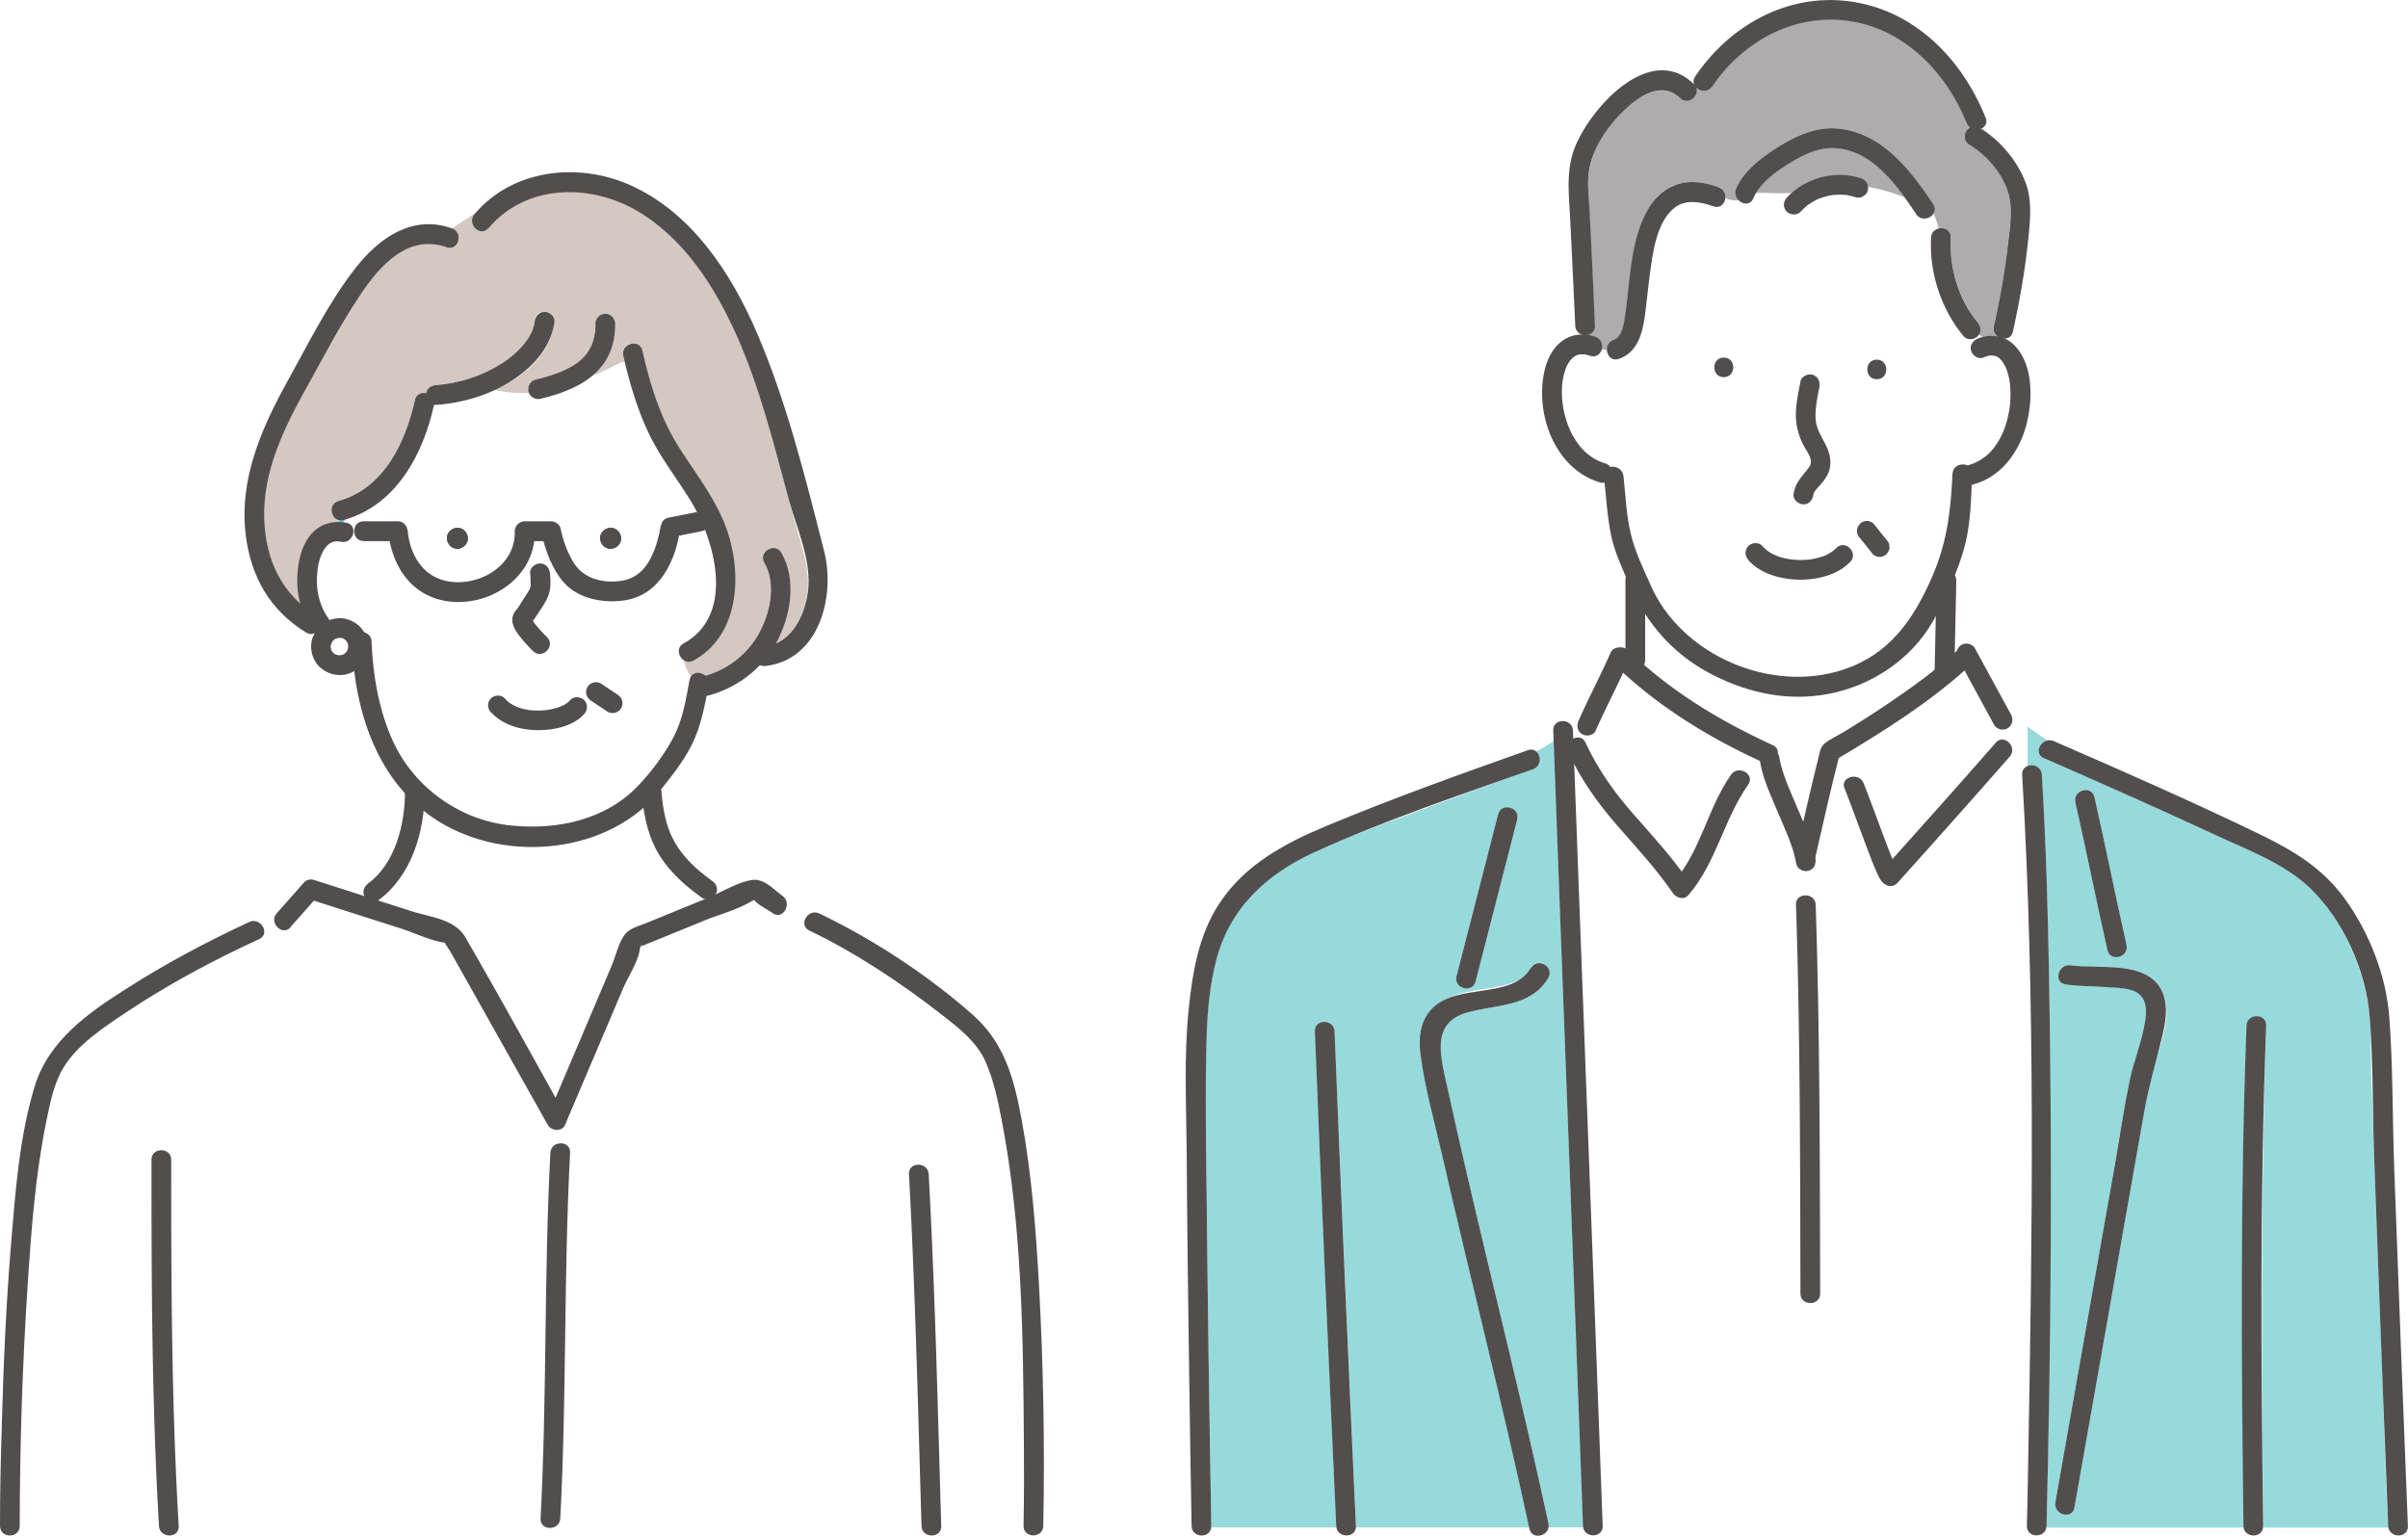
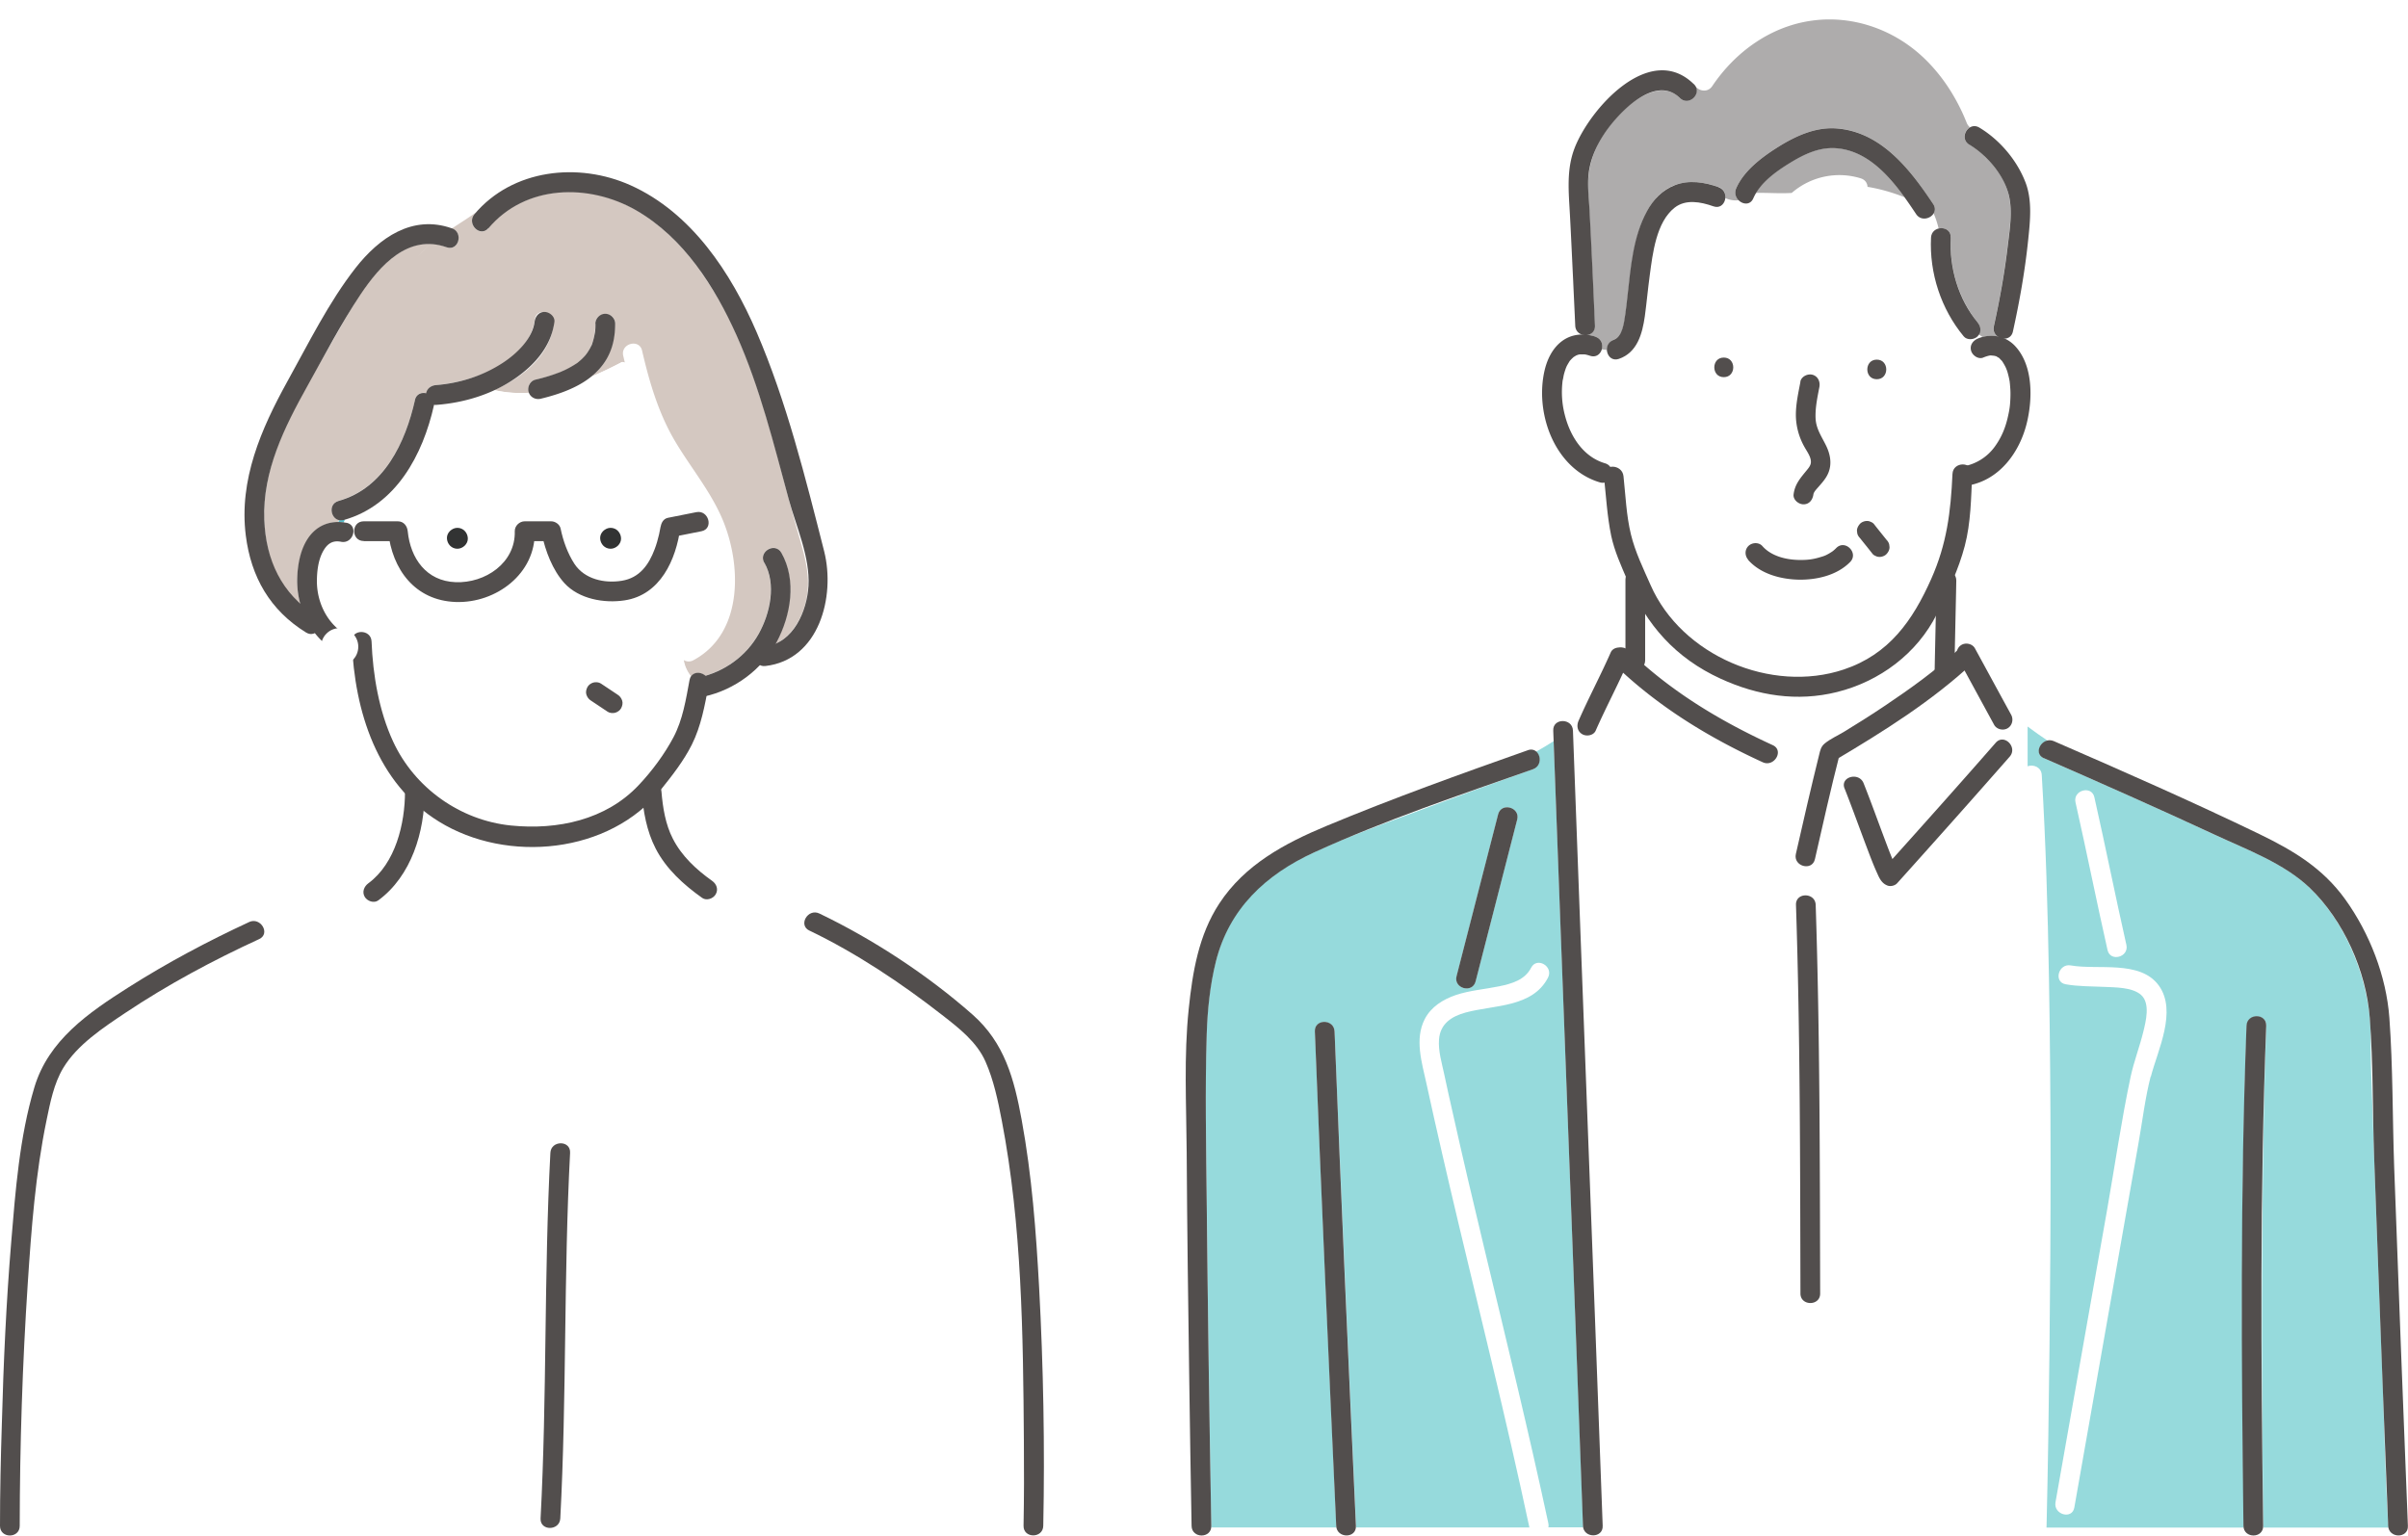
<svg xmlns="http://www.w3.org/2000/svg" id="_レイヤー_2" viewBox="0 0 221.12 141.04">
  <defs>
    <pattern id="_新規パターンスウォッチ_8" x="0" y="0" width="12.5" height="12.5" patternTransform="matrix(-.184 -.249 .244 -.192 -10578.02 -5513.38)" patternUnits="userSpaceOnUse">
      <path style="fill:none;stroke-width:0" d="M0 0h12.5v12.5H0z" />
      <path class="cls-9" d="M0 0h12.5v12.5H0z" />
      <circle cx="6.25" cy="6.25" r="2.43" style="fill:#ffbba9;stroke-width:0" />
    </pattern>
    <style>.cls-1{fill:#524e4d}.cls-1,.cls-10,.cls-11,.cls-8,.cls-9{stroke-width:0}.cls-8{fill:#aeacac}.cls-9{fill:#fff}.cls-10{fill:#96dadc}.cls-11{fill:#323333}</style>
  </defs>
  <g id="_解決事例">
    <path class="cls-9" d="M60.25 77.48c-.49-1.11-.79-2.27-.99-3.45-4.98 4.51-13.29 4.91-18.95 1.42-.62-.38-1.19-.8-1.72-1.25-.09 3.32-1.09 6.41-3.86 8.48-.01 0-.02.02-.04.02.47.15.95.3 1.42.46 1.35.43 2.7.86 4.04 1.3.6.19 1.63.33 2.07.84.32.37.53.9.76 1.32.59 1.05 1.18 2.11 1.77 3.16 2.07 3.69 4.14 7.38 6.22 11.07.63-1.49 1.27-2.99 1.9-4.48 1.18-2.77 2.35-5.53 3.53-8.3.3-.71.56-1.48.92-2.17.27-.51.87-.66 1.38-.87 2-.82 4-1.63 6-2.45a.945.945 0 0 1-.24-.13c-1.81-1.31-3.32-2.92-4.23-4.98Z" />
    <path d="M31.17 47.77c-.04.06-.08.13-.12.19.17 0 .34 0 .52.03.04-.09.07-.19.11-.28-.04.01-.07.02-.1.03-.15.04-.28.05-.41.03Z" style="fill:#57bfcc;stroke-width:0" />
    <path d="M64.31 24.88c-2.29-3.21-5.5-6.1-9.44-6.99-3.61-.82-7.65.13-10.03 3.07-.73.9-1.99-.38-1.27-1.27a2 2 0 0 1 .19-.22c-.73.53-1.5 1.01-2.26 1.51 1.05.41.59 2.13-.49 1.72-.5-.19-.98-.28-1.45-.31-.43.37-.83.76-1.19 1.19.36-.44.76-.83 1.19-1.19-2.14-.11-3.91 1.36-5.32 3.08-1.45 1.77-2.53 3.82-3.66 5.79-1.74 3.05-3.64 6.1-4.95 9.37-1.31 3.28-1.81 6.75-.92 10.2a9.067 9.067 0 0 0 2.88 4.66c-.22-.77-.32-1.58-.29-2.4.07-2.42 1.17-5.13 3.74-5.14.04-.06.08-.13.12-.19-.81-.14-1.03-1.48-.07-1.76 4.18-1.2 6.13-5.35 7.02-9.28.13-.57.63-.73 1.07-.6.08-.37.36-.71.84-.75 3.4-.27 8.54-2.11 9.1-6.06.16-1.14 1.89-.65 1.73.48-.41 2.88-2.77 4.85-5.48 6.03 1.07.25 2.16.32 3.24.25-.19-.46-.05-1.04.56-1.19 1.48-.36 3.1-.81 4.24-1.88.93-.87 1.25-2.02 1.27-3.27.02-1.16 1.82-1.16 1.8 0-.03 1.64-.49 3.22-1.67 4.41-.15.15-.31.29-.47.43.91-.39 1.81-.82 2.69-1.28.1-.07.22-.05.35.02l-.15-.63c-.26-1.13 1.47-1.6 1.73-.48.67 2.9 1.52 5.79 3.05 8.36 1.34 2.25 3.02 4.29 4.13 6.68 1.97 4.21 2.28 10.86-2.47 13.4-.34.18-.67.13-.92-.04.08.56.33 1.1.69 1.54.29-.44.93-.41 1.31-.07 2.1-.63 3.92-2.01 4.97-3.97 1.01-1.88 1.55-4.47.46-6.43-.56-1.01.99-1.92 1.55-.91 1.38 2.48.88 5.58-.35 8.02-.06.12-.12.23-.19.35 1.32-.55 2.21-1.97 2.64-3.28.73-2.23.24-4.18-.39-6.36-2.42-8.34-4-17.41-9.15-24.62Z" style="fill:#d4c8c1;stroke-width:0" />
    <path class="cls-9" d="M64.43 48.79c-.69.14-1.38.28-2.07.41-.51 2.68-1.93 5.41-4.83 5.91-1.9.33-4.29-.05-5.66-1.53-.96-1.04-1.58-2.49-1.95-3.89h-.86c-.4 3.43-3.91 5.75-7.29 5.59-1.46-.07-2.87-.57-3.96-1.55-1.19-1.05-1.78-2.52-2.04-4.04h-2.35c-1.16 0-1.16-1.8 0-1.8h3.13c.52 0 .85.41.9.9.23 2.47 1.69 4.57 4.32 4.69 2.72.13 5.66-1.73 5.53-4.69-.02-.49.43-.9.9-.9h2.43c.38 0 .79.28.87.66.26 1.23.72 2.57 1.49 3.57.94 1.22 2.86 1.49 4.29 1.21 1.43-.28 2.25-1.33 2.78-2.63.22-.54.38-1.11.51-1.67l.12-.58c0-.05.02-.15.03-.2 0-.04 0-.03 0 0s-.01.09-.03.2c.05-.38.24-.78.66-.87.87-.17 1.74-.35 2.61-.52.03 0 .05 0 .08-.01-.1-.18-.2-.36-.3-.53-1.24-2.14-2.84-4.07-3.95-6.28-1.1-2.19-1.83-4.54-2.4-6.92-.13-.07-.25-.09-.35-.02-.88.46-1.78.9-2.69 1.28-1.32 1.09-3.05 1.64-4.69 2.04-.51.12-.88-.16-1.04-.54-1.08.07-2.17 0-3.24-.25-1.78.77-3.71 1.21-5.35 1.34h-.17v.04c-1.03 4.54-3.44 9.09-8.17 10.51-.04.09-.07.19-.11.28.08 0 .15.02.23.03 1.14.2.65 1.93-.48 1.73-1.93-.35-2.25 2.4-2.23 3.75.02 1.26.44 2.49 1.18 3.46.29-.11.6-.18.92-.18.98 0 1.77.53 2.22 1.3.37.08.69.36.71.84.1 2.61.57 5.29 1.42 7.76 1.14 3.31 3.46 6.1 6.58 7.72 3.24 1.69 7.29 1.94 10.81 1.05 2.53-.64 4.44-1.98 6.08-3.79.02-.4.28-.63.6-.7.23-.28.45-.56.67-.86.73-.99 1.48-2 1.95-3.15.59-1.43.84-3 1.12-4.5.02-.13.07-.23.12-.32-.36-.44-.61-.98-.69-1.54-.49-.34-.66-1.14.02-1.51 2.26-1.21 2.97-3.81 2.94-6.21-.01-1.5-.37-2.91-.93-4.26-.1.07-.22.13-.36.16Zm-8.36-.31c.54 0 .93.44.96.96.02.52-.46.96-.96.96-.54 0-.93-.44-.96-.96-.02-.52.46-.96.96-.96Zm-14.07 0c.54 0 .93.44.96.96.02.52-.46.96-.96.96-.54 0-.93-.44-.96-.96-.02-.52.46-.96.96-.96Zm5.09 8.11c.18-.71.9-1.43 1.29-2.05.41-.65.39-1.15.32-1.92-.12-1.15 1.68-1.14 1.8 0 .07.68.11 1.37-.14 2.02-.22.58-.61 1.09-.94 1.61-.12.19-.23.41-.39.59-.06.07-.1.12-.12.15.11.19.26.36.39.52.29.35.6.67.92.99.82.82-.45 2.09-1.27 1.27-.75-.75-2.16-1.99-1.85-3.18Zm6.55 8.99c-2.03 2.17-6.57 1.95-8.53-.16-.79-.85.48-2.12 1.27-1.27 1.31 1.42 4.61 1.64 5.99.16.79-.85 2.06.43 1.27 1.27Zm3.39-.53c-.23.4-.82.59-1.23.32l-1.53-1.02c-.4-.27-.58-.79-.32-1.23.23-.4.82-.59 1.23-.32l1.53 1.02c.4.27.58.79.32 1.23Z" />
-     <path d="M94.03 132.28c-.04-4.96-.17-9.91-.46-14.86-.29-4.97-.67-9.97-1.64-14.86-.34-1.71-.74-3.48-1.43-5.08-.77-1.77-2.38-3.01-3.87-4.18-2.18-1.72-4.51-3.26-6.87-4.73-1.76-1.1-3.55-2.22-5.43-3.11-.45-.21-.54-.62-.41-.97-.61-.32-1.21-.66-1.8-1.01-.2.45-.7.74-1.2.37l-1.65-1.2c-3.48 1.42-6.96 2.84-10.43 4.27-.26.61-.52 1.22-.78 1.84-2.07 4.86-4.13 9.72-6.2 14.58-.27.64-1.25.54-1.55 0-.39-.7-.79-1.4-1.18-2.1-2.74-4.88-5.48-9.76-8.22-14.63-4.03-1.29-8.07-2.59-12.1-3.88-.72.81-1.44 1.62-2.15 2.43-.7.79-1.8-.19-1.43-1.02l-1.47.6c.56.32.78 1.18.05 1.52-4.27 1.97-8.48 4.23-12.38 6.85-1.96 1.31-4.21 2.81-5.51 4.84-.81 1.26-1.18 2.86-1.52 4.4-1.08 4.91-1.46 9.98-1.8 14.98-.52 7.6-.77 15.23-.78 22.85v.13h12.83s-.01-.09-.02-.13c-.06-1.02-.11-2.04-.17-3.06-.54-10.19-.52-20.36-.52-30.57 0-1.16 1.8-1.16 1.8 0v11.43c0 7.41.26 14.81.69 22.21v.13h33.81c-.33-.1-.58-.37-.56-.82.11-2.12.17-4.25.23-6.37.24-9.07.18-18.15.67-27.21.06-1.15 1.86-1.15 1.8 0-.11 2.12-.17 4.25-.23 6.37-.24 9.07-.18 18.15-.67 27.21-.02.45-.31.72-.65.82h33.85s-.01-.09-.01-.13c-.05-1.64-.1-3.28-.14-4.92-.26-9.13-.51-18.26-1-27.38-.06-1.16 1.73-1.15 1.8 0l.27 5.19c.44 9.03.61 18.08.88 27.12v.13h7.59v-.13c.05-2.62.05-5.25.03-7.87Z" style="fill:url(#_新規パターンスウォッチ_8);stroke-width:0" />
+     <path d="M94.03 132.28c-.04-4.96-.17-9.91-.46-14.86-.29-4.97-.67-9.97-1.64-14.86-.34-1.71-.74-3.48-1.43-5.08-.77-1.77-2.38-3.01-3.87-4.18-2.18-1.72-4.51-3.26-6.87-4.73-1.76-1.1-3.55-2.22-5.43-3.11-.45-.21-.54-.62-.41-.97-.61-.32-1.21-.66-1.8-1.01-.2.45-.7.74-1.2.37c-3.48 1.42-6.96 2.84-10.43 4.27-.26.61-.52 1.22-.78 1.84-2.07 4.86-4.13 9.72-6.2 14.58-.27.64-1.25.54-1.55 0-.39-.7-.79-1.4-1.18-2.1-2.74-4.88-5.48-9.76-8.22-14.63-4.03-1.29-8.07-2.59-12.1-3.88-.72.81-1.44 1.62-2.15 2.43-.7.79-1.8-.19-1.43-1.02l-1.47.6c.56.32.78 1.18.05 1.52-4.27 1.97-8.48 4.23-12.38 6.85-1.96 1.31-4.21 2.81-5.51 4.84-.81 1.26-1.18 2.86-1.52 4.4-1.08 4.91-1.46 9.98-1.8 14.98-.52 7.6-.77 15.23-.78 22.85v.13h12.83s-.01-.09-.02-.13c-.06-1.02-.11-2.04-.17-3.06-.54-10.19-.52-20.36-.52-30.57 0-1.16 1.8-1.16 1.8 0v11.43c0 7.41.26 14.81.69 22.21v.13h33.81c-.33-.1-.58-.37-.56-.82.11-2.12.17-4.25.23-6.37.24-9.07.18-18.15.67-27.21.06-1.15 1.86-1.15 1.8 0-.11 2.12-.17 4.25-.23 6.37-.24 9.07-.18 18.15-.67 27.21-.02.45-.31.72-.65.82h33.85s-.01-.09-.01-.13c-.05-1.64-.1-3.28-.14-4.92-.26-9.13-.51-18.26-1-27.38-.06-1.16 1.73-1.15 1.8 0l.27 5.19c.44 9.03.61 18.08.88 27.12v.13h7.59v-.13c.05-2.62.05-5.25.03-7.87Z" style="fill:url(#_新規パターンスウォッチ_8);stroke-width:0" />
    <path class="cls-9" d="m65.61 82.22.15-.06-.09-.06c-.02.04-.04.09-.07.13Z" />
    <path class="cls-11" d="M42 48.48c-.5 0-.98.44-.96.96.02.52.42.96.96.96.5 0 .98-.44.96-.96-.02-.52-.42-.96-.96-.96ZM56.07 48.48c-.5 0-.98.44-.96.96.02.52.42.96.96.96.5 0 .98-.44.96-.96-.02-.52-.42-.96-.96-.96Z" />
    <path class="cls-9" d="M30.38 59.4c0 1.05 1.56 1.04 1.62 0-.06-1.04-1.62-1.05-1.62 0Z" />
    <path class="cls-1" d="M50.54 105.88c-.59 11.18-.31 22.4-.9 33.58-.06 1.17 1.75 1.16 1.81 0 .59-11.18.31-22.4.9-33.58.06-1.17-1.75-1.16-1.81 0ZM22.89 84.68c-3.8 1.76-7.54 3.75-11.07 5.99-3.69 2.34-7.38 4.87-8.67 9.22-1.36 4.55-1.73 9.47-2.12 14.18-.46 5.55-.71 11.12-.86 16.69-.1 3.13-.17 6.26-.17 9.39 0 1.17 1.81 1.17 1.81 0 .01-7.43.25-14.88.74-22.29.33-5.01.71-10.08 1.73-15 .33-1.6.67-3.34 1.52-4.76 1.29-2.15 3.69-3.72 5.72-5.08 3.88-2.59 8.04-4.82 12.28-6.77 1.06-.49.14-2.05-.92-1.57ZM37.19 72.71c0 2.94-.87 6.58-3.37 8.42-.39.29-.59.79-.33 1.24.23.39.84.62 1.24.33 3.06-2.25 4.27-6.32 4.26-9.98 0-1.17-1.82-1.17-1.81 0ZM74.33 85.47c4.29 2.06 8.44 4.83 12.18 7.75 1.54 1.2 3.19 2.47 3.99 4.29.75 1.7 1.14 3.58 1.49 5.4 1.85 9.61 1.96 19.65 2.03 29.4.02 2.61.02 5.22-.03 7.83-.02 1.17 1.79 1.17 1.81 0 .15-7.29.01-14.61-.38-21.89-.28-5.14-.67-10.31-1.6-15.38-.69-3.77-1.57-7.09-4.52-9.69-4.12-3.63-9.1-6.9-14.06-9.28-1.05-.5-1.97 1.06-.92 1.57ZM58.92 72.71c.15 1.81.45 3.6 1.29 5.23.97 1.88 2.57 3.32 4.27 4.53.4.28 1.01.07 1.24-.33.27-.46.07-.96-.33-1.24-1.45-1.03-2.79-2.27-3.61-3.88-.67-1.3-.92-2.85-1.04-4.32-.04-.49-.39-.91-.91-.91-.46 0-.95.42-.91.91Z" />
-     <path class="cls-1" d="M83.47 107.85c.58 10.76.83 21.53 1.15 32.3.03 1.16 1.85 1.17 1.81 0-.32-10.77-.56-21.54-1.15-32.3-.06-1.16-1.88-1.17-1.81 0ZM13.91 106.52c0 11.23.03 22.42.69 33.63.07 1.16 1.88 1.17 1.81 0-.66-11.22-.69-22.4-.69-33.63 0-1.17-1.81-1.17-1.81 0ZM42 48.48c-.5 0-.98.44-.96.96.02.52.42.96.96.96.5 0 .98-.44.96-.96-.02-.52-.42-.96-.96-.96ZM56.07 48.48c-.5 0-.98.44-.96.96.02.52.42.96.96.96.5 0 .98-.44.96-.96-.02-.52-.42-.96-.96-.96ZM48.68 52.62c.04.4.05.79.05 1.2 0-.23.01-.07 0 0s-.05.15-.06.22c-.03.16.09-.17 0 0-.03.05-.05.1-.08.16-.17.3-.37.59-.56.88-.14.21-.26.43-.4.65-.08.13-.23.26-.36.47-.58.89.08 1.79.65 2.48.32.39.67.77 1.03 1.12.83.82 2.11-.46 1.28-1.28-.33-.33-.65-.67-.95-1.03l-.15-.18c-.14-.17.07.1-.04-.05-.08-.12-.15-.26-.24-.37v.02c-.03-.17-.04-.11-.02.2-.06.11-.06.14-.03.08.03-.05.02-.04-.04.04.16-.2.33-.4.47-.62.36-.56.78-1.13 1.05-1.73.32-.71.3-1.45.22-2.22-.05-.49-.38-.91-.91-.91-.45 0-.96.42-.91.91ZM45.1 65.42c1.09 1.22 2.85 1.66 4.43 1.64 1.41-.02 3.12-.37 4.11-1.48.33-.36.36-.92 0-1.28-.33-.33-.95-.37-1.28 0-.08.09-.17.18-.27.26.17-.15-.11.07-.17.11-.11.07-.23.12-.35.18-.18.09.12-.04-.06.03-.07.03-.15.05-.22.08-.3.1-.61.17-.92.23-.07.01-.19.03-.06.01l-.26.03c-.17.02-.35.02-.53.03-.32 0-.65 0-.97-.05.18.02-.07-.01-.11-.02-.09-.02-.17-.03-.26-.05-.17-.04-.34-.08-.5-.14-.07-.02-.13-.05-.2-.07a.612.612 0 0 1-.12-.05c.07.03.08.03.02 0-.14-.06-.27-.13-.4-.21-.07-.04-.14-.09-.21-.13-.21-.13.11.11-.07-.05-.12-.11-.23-.22-.34-.34-.33-.37-.95-.33-1.28 0-.36.36-.33.92 0 1.28Z" />
    <path class="cls-1" d="M32.31 58.93c.24 6.38 2.3 13.01 8 16.53 6.26 3.87 15.68 2.96 20.38-2.94 1.03-1.28 2.1-2.65 2.84-4.13.85-1.7 1.19-3.6 1.54-5.46.21-1.14-1.53-1.63-1.75-.48-.33 1.78-.62 3.65-1.48 5.27-.82 1.55-1.98 3.11-3.18 4.38-3.01 3.21-7.48 4.15-11.73 3.72-4.67-.47-8.86-3.45-10.83-7.71-1.3-2.81-1.86-6.11-1.98-9.19-.04-1.16-1.86-1.17-1.81 0Z" />
    <path class="cls-1" d="M31.81 48.02c-1.44-.28-2.72.21-3.54 1.44-.71 1.07-.95 2.47-.98 3.73-.06 3.23 1.85 6.39 5.06 7.28 1.13.31 1.61-1.44.48-1.75-2.34-.65-3.71-2.95-3.73-5.3 0-.9.11-1.89.51-2.68.38-.74.87-1.15 1.71-.98 1.14.22 1.63-1.53.48-1.75ZM54.68 29.74c0 .19 0 .38-.02.57 0 .09-.02.18-.03.27-.01.1-.01.09 0-.04a6.42 6.42 0 0 1-.28 1.11.37.37 0 0 1-.05.11c.05-.12.06-.14.02-.05-.04.07-.07.15-.11.22-.07.14-.16.28-.25.42l-.14.2c.15-.21-.01.01-.05.06-.1.12-.21.23-.32.34s-.24.21-.36.32c.19-.16-.04.03-.08.06a8.577 8.577 0 0 1-1.26.71c-.03.01-.33.14-.15.07-.1.04-.2.08-.31.12-.22.08-.43.16-.65.23-.48.16-.97.29-1.47.41-.48.11-.76.65-.63 1.12.13.49.64.75 1.12.63 2.7-.65 5.58-1.84 6.51-4.69.23-.7.32-1.46.32-2.2 0-.49-.42-.91-.91-.91s-.9.42-.91.91ZM49.09 29.56c-.2 1.53-1.61 2.91-2.91 3.76-1.83 1.2-3.98 1.88-6.15 2.05-.49.04-.91.39-.91.91 0 .46.42.94.91.91 2.58-.19 5.17-.97 7.31-2.46 1.79-1.24 3.28-2.95 3.57-5.17.06-.49-.46-.91-.91-.91-.54 0-.84.42-.91.91Z" />
    <path class="cls-1" d="M38.11 36.73c-.88 3.91-2.84 8.11-7.02 9.28-1.12.31-.65 2.06.48 1.75 4.8-1.35 7.26-5.99 8.28-10.54.26-1.14-1.49-1.62-1.75-.48ZM54.27 64.35l1.53 1.02c.19.13.49.15.7.09s.44-.22.54-.42c.11-.21.17-.47.09-.7s-.21-.41-.42-.54l-1.53-1.02c-.19-.13-.49-.15-.7-.09-.21.06-.44.22-.54.42-.11.21-.17.47-.09.7s.21.41.42.54ZM44.85 20.97c3.39-4.03 9.22-4.15 13.57-1.65 4.35 2.51 7.21 7.01 9.22 11.49 2.15 4.81 3.41 9.98 4.79 15.05.69 2.53 1.96 5.29 1.81 7.95-.13 2.28-1.38 5.26-3.96 5.55-1.15.13-1.16 1.95 0 1.81 4.94-.56 6.45-6.38 5.4-10.54-1.71-6.72-3.45-13.74-6.2-20.12-2.35-5.45-5.97-10.97-11.57-13.49-4.79-2.15-10.84-1.5-14.34 2.65-.75.89.53 2.18 1.28 1.28Z" />
    <path class="cls-1" d="M41.49 20.97c-3.62-1.28-6.67.87-8.84 3.64-2.47 3.16-4.32 6.93-6.26 10.42-2.41 4.36-4.46 9.05-3.82 14.15.48 3.82 2.23 6.87 5.53 8.91 1 .62 1.91-.95.92-1.57-3.17-1.96-4.61-5.1-4.75-8.78-.17-4.47 1.85-8.51 3.97-12.31 1.57-2.81 3.08-5.71 4.87-8.39 1.79-2.67 4.38-5.58 7.9-4.33 1.1.39 1.58-1.36.48-1.75Z" />
    <path class="cls-9" d="M31.19 57.69c-.94 0-1.71.76-1.71 1.71s.76 1.71 1.71 1.71 1.71-.76 1.71-1.71-.76-1.71-1.71-1.71Z" />
-     <path class="cls-1" d="M31.19 56.78c-1.13.02-2.08.72-2.47 1.76-.36.96-.04 2.17.75 2.82.86.71 2.07.87 3.05.28.98-.58 1.42-1.7 1.22-2.8-.22-1.2-1.37-2.05-2.56-2.07-.47 0-.93.42-.91.91s.4.9.91.91h.14c.15 0-.1-.01-.1-.02.06-.01.17.04.22.05.04.01.1.02.13.05 0 0-.22-.11-.09-.04.08.04.15.09.23.14.14.09-.14-.13-.06-.05.02.03.06.05.08.07.07.06.18.26.03.02.04.06.09.12.12.19.01.03.03.05.04.08.08.14-.07-.22-.01-.03.02.07.05.14.06.22.02.09-.01.15 0-.08v.36c0 .12.05-.25 0-.08-.01.05-.02.09-.03.13s-.03.09-.04.13c-.02.08-.07.07.04-.09-.04.06-.07.13-.11.2l-.06.09c-.06.1.16-.18.04-.06-.06.06-.14.12-.19.19.12-.14.14-.1.08-.06-.04.02-.07.05-.11.07a.3.3 0 0 1-.08.04c-.08.04-.18.05.05-.02-.07.02-.14.05-.22.07-.03 0-.06.01-.09.02-.17.04.25-.02.03 0h-.21c-.08 0-.21-.05.05.01-.03 0-.06-.01-.09-.02l-.22-.06c-.17-.05.2.1.05.02l-.12-.06-.09-.06c-.08-.05-.07-.11.06.05-.05-.05-.11-.1-.16-.15-.02-.02-.12-.14-.02 0s0 0 0-.02c-.04-.06-.13-.17-.13-.23 0 0 .08.23.04.09-.01-.04-.03-.09-.04-.13-.01-.05-.05-.28-.03-.11s0 .01 0-.02v-.24c0-.17-.05.21 0 .06.02-.09.05-.18.07-.26.05-.16-.09.17-.03.07.03-.04.05-.09.07-.14.02-.03.03-.05.05-.08.13-.19-.11.11 0 0 .05-.05.1-.11.16-.16.12-.12-.19.12-.04.03.04-.02.07-.05.11-.07l.12-.06c.14-.08-.21.07-.05.02.09-.03.17-.05.26-.07.07-.02.12.02-.1.01.06 0 .13 0 .19-.01.47 0 .93-.41.91-.91s-.4-.91-.91-.91ZM26.67 85.15c.84-.94 1.67-1.89 2.51-2.83-.29.08-.59.16-.88.23 2.86.92 5.72 1.84 8.58 2.75 1.24.4 2.69 1.12 3.98 1.28.79.1-.04-.05-.06-.17.04.29.41.73.55.98 2.99 5.31 5.97 10.63 8.96 15.94.3.54 1.29.64 1.57 0 1-2.36 2.01-4.72 3.01-7.08l2.31-5.43c.45-1.06 1.41-2.51 1.56-3.67.08-.62.51-.37-.27-.08.35-.13.69-.28 1.04-.42 1.71-.7 3.41-1.39 5.12-2.09 1.39-.57 3.06-1 4.35-1.78.16-.1.36-.12.53-.22.21-.12-.63-.42-.32.04.33.5 1.25.91 1.73 1.26.95.69 1.85-.89.92-1.57-.89-.65-1.72-1.65-2.85-1.46-1.33.22-2.77 1.13-4.02 1.64-1.88.77-3.77 1.54-5.65 2.31-.68.28-1.49.46-1.95 1.04-.58.73-.85 2.01-1.22 2.87l-2.47 5.82c-1.12 2.64-2.24 5.27-3.36 7.91h1.57c-3.05-5.44-6.04-10.92-9.17-16.32-.98-1.69-3.17-1.84-4.95-2.41-2.99-.96-5.99-1.92-8.98-2.88-.29-.09-.68 0-.88.23-.84.94-1.67 1.89-2.51 2.83-.77.87.51 2.16 1.28 1.28ZM57.24 32.69c.56 2.43 1.25 4.82 2.32 7.08 1.07 2.26 2.64 4.21 3.93 6.34 2.21 3.65 4.01 10.38-.71 12.98-1.02.56-.11 2.13.92 1.57 4.51-2.49 4.5-8.74 2.69-12.92-1.06-2.45-2.7-4.52-4.11-6.77-1.68-2.68-2.59-5.7-3.29-8.76-.26-1.14-2.01-.66-1.75.48Z" />
    <path class="cls-1" d="M70.19 51.68c1.12 1.97.53 4.64-.51 6.52-1.15 2.07-3.18 3.51-5.48 4.02-1.14.25-.66 2 .48 1.75 2.79-.62 5.3-2.47 6.64-5 1.3-2.44 1.86-5.69.43-8.2-.58-1.01-2.14-.1-1.57.92ZM33.42 49.7h3.13l-.91-.91c.36 3.52 2.48 6.37 6.21 6.5 3.69.13 7.36-2.6 7.25-6.5l-.91.91h2.43l-.87-.67c.33 1.57.99 3.33 2.08 4.53 1.34 1.46 3.64 1.87 5.53 1.58 3.28-.5 4.72-3.72 5.12-6.7-.22.29-.44.58-.67.87.87-.17 1.74-.35 2.61-.52 1.14-.23.66-1.98-.48-1.75-.87.17-1.74.35-2.61.52-.43.09-.62.49-.67.87.05-.39-.1.52-.14.65-.11.46-.23.91-.4 1.35-.54 1.45-1.4 2.65-3.02 2.91-1.6.26-3.42-.14-4.35-1.55-.63-.97-1.04-2.12-1.27-3.24-.08-.39-.49-.67-.87-.67h-2.43c-.48 0-.92.42-.91.91.08 2.91-2.72 4.79-5.44 4.68-2.67-.1-4.14-2.17-4.39-4.68-.05-.49-.37-.91-.91-.91H33.4c-1.17 0-1.17 1.81 0 1.81Z" />
    <path class="cls-9" d="M174.17 79.77c.05.07.06.05 0 0ZM168.67 63.56c-3.63.9-7.22.34-10.6-1.2-1.89-.86-3.67-2.04-5.15-3.51-.74-.73-1.33-1.51-1.85-2.34v4.12c0 .17-.04.31-.1.43 3.54 3.07 7.54 5.41 11.82 7.38.36.17.49.46.46.75.06.09.1.2.13.33.38 2.08 1.38 3.98 2.22 5.94.47-2.05.95-4.1 1.46-6.14.11-.44.17-.77.55-1.06.5-.4 1.15-.68 1.69-1.02 1.29-.79 2.57-1.6 3.83-2.44 1.55-1.04 3.08-2.12 4.54-3.28.04-1.65.07-3.31.11-4.96-1.86 3.55-5.2 6.03-9.1 7Z" />
    <path class="cls-9" d="M182.11 32.83c-1.07.43-1.54-1.31-.48-1.73.14-.06.28-.1.43-.14-.13-.08-.25-.17-.37-.27-.27.48-.91.73-1.35.19a13.404 13.404 0 0 1-3-9.05c.02-.47.33-.75.68-.83-.11-.48-.26-.95-.47-1.4-.31.5-1.16.7-1.59.05-.33-.5-.68-1.01-1.05-1.53-1.1-.43-2.25-.77-3.41-.96.04.57-.4 1.17-1.1.96a4.882 4.882 0 0 0-5.07 1.33c-.79.84-2.06-.43-1.27-1.27.15-.16.31-.31.48-.45-1.09.07-2.21-.03-3.3 0-.09.16-.18.32-.25.49-.27.62-.92.56-1.31.19-.4.05-.83 0-1.25-.2-.06.5-.48.94-1.08.72-1.37-.49-2.89-.69-3.95.5-.96 1.07-1.33 2.64-1.6 4.01-.31 1.56-.45 3.14-.64 4.72-.14 1.15-.29 2.45-.87 3.44-.35.6-.86 1.08-1.61 1.35-.63.23-1.05-.26-1.09-.79-.16-.02-.33-.04-.5-.07-.13.42-.51.75-1.06.58-2.22-.71-2.68 2.11-2.6 3.81.13 2.5 1.39 5.31 3.95 6.09.22.07.37.19.48.33.5-.12 1.16.16 1.24.83.2 1.77.26 3.61.68 5.35.41 1.7 1.21 3.34 1.92 4.93 1.56 3.49 4.81 5.94 8.33 7.25 3.07 1.15 6.2 1.3 9.32.25 1.75-.59 3.38-1.55 4.7-2.85 1.57-1.55 2.42-3.45 3.31-5.44.61-1.38 1.21-2.77 1.51-4.25.36-1.78.37-3.62.46-5.43.04-.77.84-1.02 1.36-.77 2.57-.71 3.8-3.45 3.94-5.98.06-1.12-.02-2.39-.61-3.37-.47-.79-1-.93-1.9-.57Zm-23.82 1.81c-1.16 0-1.16-1.8 0-1.8s1.16 1.8 0 1.8Zm6.44 10.53c.14-.83.69-1.35 1.19-1.99.73-.94-.04-1.68-.46-2.59-.84-1.8-.48-3.66-.12-5.53.22-1.14 1.95-.65 1.73.48-.19.99-.44 2-.34 3.02.1 1.03.72 1.78 1.1 2.71.35.86.34 1.75-.15 2.55-.38.63-1.09 1.07-1.21 1.83-.19 1.14-1.92.65-1.73-.48Zm5.14 6.44c-2.31 2.29-7.13 2.22-9.34-.18-.78-.85.49-2.12 1.27-1.27 1.55 1.69 5.16 1.81 6.8.18.82-.81 2.09.46 1.27 1.27Zm2.47-18.58c1.16 0 1.16 1.8 0 1.8s-1.16-1.8 0-1.8Zm.89 17.84c-.32.32-.97.38-1.27 0-.39-.49-.79-.98-1.18-1.48-.3-.38-.37-.9 0-1.27.32-.32.97-.38 1.27 0 .39.49.79.98 1.18 1.48.3.38.37.9 0 1.27Z" />
    <path class="cls-8" d="M168.76 13.61c-1.62-.17-3.06.52-4.41 1.34-1.13.7-2.41 1.59-3.12 2.77 1.09-.03 2.21.07 3.3 0a6.658 6.658 0 0 1 6.34-1.34c.41.13.6.44.62.78 1.16.19 2.3.52 3.41.96-1.54-2.13-3.48-4.22-6.14-4.51Z" />
    <path class="cls-8" d="M182.23 14.33c.12.27.23.55.34.82-.11-.27-.23-.55-.34-.82-.44-.41-.92-.78-1.4-1.06-.68-.41-.47-1.27.06-1.58-.12-.1-.22-.23-.29-.4-.16-.4-.33-.8-.52-1.19-.07-.11-.13-.23-.2-.34.07.11.13.23.2.34-.88-1.83-2.06-3.52-3.56-4.91-2.69-2.49-6.36-3.78-10.02-3.31-3.85.49-7.14 2.86-9.27 6.03-.42.63-1.23.45-1.56 0 .49.8-.65 1.84-1.42 1.08-.37-.37-.78-.56-1.21-.64-1.72-.3-3.75 1.42-4.76 2.61-1.65 1.95-2.6 4.1-2.44 6.68.09 1.46.17 2.92.24 4.39.13 2.63.25 5.25.36 7.88.02.5-.3.78-.68.85.24.03.48.08.74.17.56.18.71.71.58 1.15.17.03.33.05.5.07-.02-.38.16-.78.61-.95.89-.32 1-1.81 1.11-2.6.11-.76.18-1.52.27-2.29.2-1.7.41-3.43.92-5.08.45-1.45 1.16-2.91 2.45-3.79 1.46-1 3.3-.82 4.88-.26.48.17.66.61.6 1.01.43.19.86.25 1.25.2-.28-.26-.43-.67-.24-1.1.74-1.69 2.49-2.96 4.02-3.9 1.61-.99 3.39-1.76 5.31-1.59 4.04.36 6.66 3.81 8.75 6.93.21.31.19.62.04.86.21.45.35.92.47 1.4.52-.13 1.14.15 1.11.83-.12 2.78.7 5.61 2.47 7.78.29.35.26.76.08 1.08.12.1.24.19.37.27.47-.12.95-.14 1.4-.05a.857.857 0 0 1-.37-.94c.53-2.37.96-4.77 1.25-7.18.18-1.51.47-3.25.15-4.76-.28-1.36-1.18-2.69-2.26-3.69Z" />
    <path class="cls-10" d="M144.77 124.02c-.7-18.65-1.42-37.3-2.1-55.95-.53.34-1.07.66-1.62.97.46.39.47 1.34-.3 1.61-.17.06-.34.12-.5.18-3 1.06-5.98 2.15-8.96 3.26-3.83 1.43-7.77 2.79-11.45 4.58-3.85 1.88-6.84 4.83-8.03 9.01-.64 2.24-.92 4.65-1 6.98-.17 5.1-.05 10.21 0 15.31.06 6.7.15 13.41.25 20.11.05 3.36.1 6.72.16 10.08v.13h11.51s-.01-.09-.02-.13c-.06-1.25-.11-2.5-.17-3.76-.63-13.89-1.25-27.77-1.79-41.66-.05-1.16 1.75-1.15 1.8 0 .16 4.14.33 8.27.51 12.41.47 11 .95 22.01 1.46 33.01v.13h15.92c-1.07-5.01-2.22-10-3.41-14.98-2.05-8.6-4.17-17.18-6.05-25.82-.41-1.88-1.1-4.05-.15-5.89.58-1.13 1.68-1.81 2.85-2.21 1.29-.43 2.65-.53 3.97-.8 1.17-.24 2.37-.58 2.95-1.71.53-1.03 2.08-.12 1.55.91-1.43 2.76-4.96 2.5-7.55 3.2-1.29.35-2.35 1.02-2.46 2.48-.08 1.07.26 2.16.48 3.2.24 1.13.49 2.27.75 3.4.93 4.18 1.91 8.35 2.91 12.51 2.02 8.43 4.08 16.85 5.9 25.33.03.13.03.26 0 .37h3.2s-.01-.09-.01-.13c-.2-5.38-.39-10.75-.6-16.13Zm-5.46-48.75c-1.27 4.96-2.55 9.91-3.82 14.87-.29 1.12-2.02.64-1.73-.48 1.27-4.96 2.55-9.91 3.82-14.87.29-1.12 2.02-.64 1.73.48Z" />
    <path d="M186.2 137.23c.02-.93.04-1.87.05-2.8.18-9.65.27-19.31.25-28.97-.01-7.74-.06-15.49-.31-23.23v55Z" style="fill:#cacaca;stroke-width:0" />
    <path class="cls-9" d="M184.67 65.64c.55 1.02-1 1.92-1.55.91-.91-1.66-1.81-3.32-2.72-4.98-3.51 3.12-7.55 5.66-11.58 8.06-.77 3.04-1.46 6.1-2.15 9.16 0 .03.01.06.02.09.2 1.13-1.53 1.61-1.73.48-.59-3.26-2.73-6.08-3.32-9.34 0-.04-.01-.08-.01-.12-4.59-2.13-8.85-4.71-12.58-8.12-.83 1.78-1.73 3.54-2.52 5.33-.41.92-1.64.34-1.64-.52-.16.11-.31.22-.47.33l.03.2c0 .26.02.52.03.78.39-.22.89-.19 1.13.34 2.11 4.58 5.87 7.89 8.84 11.86 1.91-2.73 2.61-6.17 4.54-8.91.66-.94 2.22-.04 1.55.91-2.23 3.18-2.93 7.15-5.49 10.14-.4.47-1.11.26-1.41-.18-2.85-4.15-6.71-7.43-9.08-11.89l.48 13.09c.71 18.97 1.44 37.94 2.13 56.92v.13h38.98v-.13c.02-.97.94-1.95.96-2.92l-.09-55c-.12-3.69-1.08-7.38-1.3-11.07-.03-.42.2-.69.5-.8v-3.65c-.53-.39-1.06-.79-1.59-1.19.02.04.04.07.06.11Zm-19.33 53.17c0-3.21-.02-6.43-.04-9.64-.02-3.07-.08-6.14-.13-9.21-.09-5.61-.04-11.23-.24-16.84-.04-1.16 1.76-1.15 1.8 0 .13 3.8.11 7.6.16 11.4.1 8.1.23 16.19.25 24.29 0 1.16-1.79 1.16-1.8 0Zm19.19-49.32c-3.41 3.9-6.86 7.76-10.32 11.61-.29.32-.73.29-1.09.14-.39-.17-.59-.72-.75-1.07-.32-.71-.59-1.44-.87-2.16-.71-1.86-1.37-3.74-2.11-5.6-.43-1.08 1.31-1.54 1.73-.48.65 1.63 1.24 3.29 1.86 4.94.26.68.51 1.36.79 2.04 3.18-3.55 6.35-7.1 9.49-10.69.76-.87 2.03.4 1.27 1.27Z" />
    <path class="cls-10" d="M219.3 139.94c-.27-4.3-.34-8.63-.51-12.94-.27-7.01-.54-14.02-.79-21.02-.1-2.71-.19-5.43-.28-8.14-.05-1.7.04-3.47-.2-5.15-.6-4.16-2.55-8.5-5.66-11.36-2.31-2.12-5.6-3.32-8.4-4.62-5.22-2.43-10.48-4.77-15.76-7.07-.86-.37-.42-1.46.33-1.61-.62-.41-1.23-.85-1.84-1.3v3.65c.52-.2 1.26.07 1.3.8.37 6.19.55 12.4.66 18.6.2 11.32.18 22.64.05 33.96-.06 5.48-.14 10.95-.27 16.43 0 .05 0 .09-.01.13h18.12s-.01-.09-.01-.13c-.02-1.28-.03-2.56-.04-3.84-.13-14.03-.23-28.08.32-42.1.04-1.15 1.84-1.16 1.8 0-.16 4.17-.24 8.33-.3 12.5-.15 11.14-.12 22.29.02 33.44v.13h11.51s-.01-.09-.01-.13v-.21Zm-26.98-66.72c1.02 4.51 1.92 9.05 2.94 13.56.26 1.13-1.48 1.6-1.73.48-1.02-4.51-1.92-9.05-2.94-13.56-.26-1.13 1.48-1.6 1.73-.48Zm5.17 25.65c-.51 1.98-.75 4.06-1.11 6.08-.39 2.23-.79 4.47-1.18 6.7-1.57 8.94-3.15 17.88-4.72 26.81-.2 1.14-1.93.65-1.73-.48l2.52-14.29c.74-4.17 1.47-8.35 2.21-12.52.72-4.09 1.31-8.22 2.17-12.28.3-1.39.82-2.73 1.16-4.11.23-.95.67-2.62-.2-3.4-.81-.72-2.39-.69-3.4-.74-1.18-.06-2.37-.03-3.53-.24-1.14-.21-.65-1.94.48-1.73 2.45.44 6.37-.52 8.08 1.85 1.7 2.36-.1 5.92-.73 8.35Z" />
    <path class="cls-1" d="M158.29 32.84c-1.16 0-1.16 1.8 0 1.8s1.16-1.8 0-1.8ZM172.34 33.03c-1.16 0-1.16 1.8 0 1.8s1.16-1.8 0-1.8ZM140.28 68.91c-6.2 2.19-12.41 4.42-18.48 6.95-3.84 1.6-7.5 3.56-9.84 7.13-1.89 2.89-2.45 6.28-2.8 9.65-.46 4.35-.22 8.81-.19 13.18.04 7.07.14 14.15.24 21.22.06 4.37.13 8.74.21 13.11.02 1.17 1.83 1.17 1.81 0-.18-9.92-.32-19.83-.42-29.75-.05-5.13-.16-10.28 0-15.41.07-2.23.3-4.5.84-6.67 1.21-4.85 4.57-8 9.04-10.04 6.49-2.96 13.35-5.26 20.08-7.63 1.09-.39.62-2.14-.48-1.75Z" />
    <path class="cls-1" d="M120.74 94.73c.59 15.14 1.27 30.28 1.96 45.42.05 1.16 1.87 1.17 1.81 0-.69-15.14-1.37-30.28-1.96-45.42-.05-1.16-1.86-1.17-1.81 0ZM206.29 94.21c-.58 15.3-.47 30.64-.28 45.94.02 1.17 1.83 1.17 1.81 0-.2-15.3-.31-30.64.28-45.94.04-1.17-1.77-1.17-1.81 0Z" />
    <path class="cls-1" d="M187.7 69.64c5.27 2.3 10.52 4.63 15.73 7.05 2.92 1.36 6.31 2.6 8.67 4.86 3.11 2.98 5.19 7.65 5.51 11.94.32 4.23.25 8.52.4 12.76.25 6.97.52 13.95.78 20.92l.51 12.98c.05 1.16 1.86 1.17 1.81 0-.44-10.99-.86-21.98-1.26-32.97-.16-4.55-.11-9.15-.44-13.69-.28-3.83-1.81-7.76-4.04-10.87-2.08-2.9-4.78-4.5-7.91-6.02-6.21-3-12.54-5.78-18.86-8.53-1.06-.46-1.98 1.1-.92 1.57ZM177.83 53.34c-.05 2.45-.11 4.91-.16 7.36 0 .35-.02.71-.02 1.06-.03 1.17 1.79 1.17 1.81 0 .05-2.45.11-4.91.16-7.36 0-.35.02-.71.02-1.06.03-1.17-1.79-1.17-1.81 0ZM149.26 53.23v7.41c0 1.17 1.81 1.17 1.81 0v-7.41c0-1.17-1.81-1.17-1.81 0Z" />
    <path class="cls-1" d="M147.28 43.72c.2 1.82.3 3.69.67 5.48.3 1.42.91 2.75 1.48 4.08 1.77 4.14 4.43 7.16 8.58 9.06 3.4 1.56 7.02 2.13 10.68 1.22 3.92-.98 7.35-3.53 9.17-7.17.99-1.97 2-4.11 2.56-6.25.56-2.14.58-4.41.68-6.61.05-1.17-1.76-1.16-1.81 0-.16 3.51-.52 6.42-1.95 9.64-1.71 3.84-3.88 6.93-8.03 8.32-6.66 2.23-14.9-1.28-17.74-7.75-.67-1.52-1.42-3.05-1.81-4.67-.42-1.74-.49-3.57-.68-5.34-.13-1.15-1.94-1.16-1.81 0Z" />
    <path class="cls-1" d="M146.5 30.92c-1.07-.35-2.22-.25-3.12.45-.86.67-1.34 1.71-1.57 2.76-.54 2.49 0 5.37 1.46 7.46.9 1.29 2.12 2.26 3.63 2.71 1.12.33 1.6-1.42.48-1.75-1.99-.59-3.19-2.46-3.69-4.45a8.33 8.33 0 0 1-.21-3.04c0-.02 0-.06.03-.18s.05-.24.07-.36c.05-.23.12-.45.2-.68.01-.04.03-.08.05-.12.05-.13-.05.12 0-.01.04-.09.08-.17.13-.25.05-.09.11-.18.16-.27a.55.55 0 0 1 .07-.09c.06-.09-.09.1.02-.02.07-.08.15-.16.23-.23.14-.14-.07.03.1-.08.09-.06.18-.11.27-.16-.18.09.04-.01.11-.03l.14-.03c.22-.06-.12 0 .01 0h.35c.05 0 .11 0 .16.01-.1-.01-.07-.01 0 0 .15.03.29.07.44.12 1.11.36 1.59-1.39.48-1.75ZM182.11 32.84c.2-.08.4-.15.62-.19.17-.04.01 0-.02 0 .04 0 .1-.01.14 0 .08 0 .41.05.16 0 .09.02.17.04.25.06.13.03-.12-.09.08.03.07.05.15.09.22.13.04.03.12.11-.03-.02.04.04.09.07.12.11.06.07.13.13.19.2.08.1-.09-.12-.01-.02a5.178 5.178 0 0 1 .39.69c-.07-.16.04.11.06.16.04.11.07.21.1.32.07.26.13.52.17.78 0 .02.03.18 0 .03 0 .06.02.12.02.19l.03.38c.02.28.02.56.01.83-.02.59-.06.99-.18 1.53-.23 1.12-.59 2.06-1.26 2.98a4.54 4.54 0 0 1-2.86 1.8c-1.15.21-.66 1.96.48 1.75 2.85-.53 4.68-3.06 5.33-5.74.54-2.23.59-5.31-1.11-7.09-.89-.93-2.21-1.14-3.38-.66-.45.19-.77.6-.63 1.12.12.43.66.82 1.12.63ZM165.33 35.06c-.19 1-.42 2.02-.42 3.04s.28 2.06.8 2.97c.22.4.56.84.58 1.31.02.3-.16.54-.34.76-.59.73-1.13 1.3-1.25 2.27-.06.49.46.91.91.91.54 0 .84-.42.91-.91.03-.22.28-.48.42-.64.26-.3.53-.59.74-.93.59-.93.47-1.96 0-2.92-.41-.84-.92-1.54-.96-2.51s.17-1.92.35-2.87c.09-.48-.13-.98-.63-1.12-.44-.12-1.02.15-1.12.63ZM160.53 51.43c1.15 1.29 3 1.78 4.68 1.81 1.65.02 3.49-.41 4.68-1.62.82-.83-.46-2.12-1.28-1.28-.06.06-.12.12-.18.17-.01.01-.18.15-.1.09s-.1.07-.12.08c-.07.05-.15.09-.22.14-.34.19-.42.23-.8.34-.71.22-1.22.28-1.97.27-1.27-.02-2.59-.37-3.39-1.28-.33-.37-.95-.33-1.28 0-.36.36-.33.92 0 1.28ZM148.23 61.02c3.99 3.85 8.62 6.69 13.64 8.99 1.05.48 1.98-1.08.92-1.57-4.88-2.24-9.4-4.96-13.27-8.71-.84-.81-2.12.47-1.28 1.28Z" />
-     <path class="cls-1" d="M161.63 70.01c.28 1.62 1.03 3.17 1.66 4.67.63 1.5 1.38 3.05 1.66 4.67.08.48.68.75 1.12.63.51-.14.72-.63.63-1.12-.28-1.62-1.03-3.17-1.66-4.67s-1.38-3.05-1.66-4.67c-.08-.48-.68-.75-1.12-.63-.51.14-.72.63-.63 1.12ZM144.04 69.13c1.13 2.46 2.67 4.63 4.44 6.66 1.77 2.04 3.61 4 5.14 6.24.31.45 1.02.66 1.42.18 2.57-2.98 3.25-6.96 5.49-10.14.67-.96-.9-1.86-1.57-.92-2.14 3.04-2.76 6.93-5.2 9.77l1.42.18c-1.53-2.24-3.35-4.24-5.14-6.27-1.78-2.02-3.32-4.17-4.45-6.63-.49-1.06-2.05-.14-1.57.92Z" />
    <path class="cls-1" d="M179.94 59.55c-2.11 1.98-4.47 3.67-6.87 5.28-1.22.82-2.46 1.6-3.72 2.37-.56.34-1.25.65-1.76 1.06-.38.3-.44.64-.55 1.09-.75 3.02-1.44 6.05-2.13 9.08-.26 1.14 1.49 1.62 1.75.48.73-3.21 1.45-6.43 2.27-9.63l-.42.54c4.45-2.64 8.93-5.45 12.72-8.99.85-.8-.43-2.08-1.28-1.28Z" />
    <path class="cls-1" d="M169.38 72.41c.73 1.85 1.4 3.73 2.11 5.6.28.74.56 1.48.89 2.2.21.48.43.94.96 1.13.29.1.68 0 .88-.23 3.46-3.85 6.91-7.72 10.32-11.61.77-.87-.51-2.16-1.28-1.28-3.41 3.9-6.86 7.76-10.32 11.61.29-.08.59-.16.88-.23.19.05.33.15.43.31-.02-.03-.04-.06-.06-.1-.02-.07-.07-.14-.1-.2-.09-.19-.18-.38-.26-.58-.3-.71-.57-1.44-.84-2.16-.62-1.65-1.21-3.3-1.86-4.93-.42-1.07-2.18-.6-1.75.48ZM164.92 83.11c.39 11.88.38 23.81.41 35.69 0 1.17 1.82 1.17 1.81 0-.03-11.88-.02-23.81-.41-35.69-.04-1.16-1.85-1.17-1.81 0ZM147.91 59.92c-.93 2.11-2.02 4.15-2.95 6.27-.2.45-.13.97.33 1.24.39.23 1.04.13 1.24-.33.93-2.11 2.02-4.15 2.95-6.27.2-.45.13-.97-.33-1.24-.39-.23-1.04-.13-1.24.33ZM179.79 60.47c.97 1.77 1.93 3.54 2.9 5.32.14.26.28.51.42.77.23.43.83.57 1.24.33.43-.25.56-.81.33-1.24-.97-1.77-1.93-3.54-2.9-5.32-.14-.26-.28-.51-.42-.77-.23-.43-.83-.57-1.24-.33-.43.25-.56.81-.33 1.24ZM170.78 49.4c.39.49.79.98 1.18 1.48.08.09.18.15.29.19.11.06.22.08.35.08.22 0 .49-.1.64-.27.16-.17.28-.4.27-.64l-.03-.24a.895.895 0 0 0-.23-.4c-.39-.49-.79-.98-1.18-1.48a.699.699 0 0 0-.29-.19.694.694 0 0 0-.35-.08c-.22 0-.49.1-.64.27s-.28.4-.27.64l.03.24c.04.15.12.29.23.4ZM155.53 7.72c-4.04-3.95-9.58 2.31-10.95 5.91-.75 1.97-.53 4-.42 6.05.11 2.03.2 4.07.3 6.1.06 1.38.13 2.76.19 4.13.05 1.16 1.86 1.17 1.81 0-.15-3.55-.31-7.1-.5-10.64-.05-.93-.16-1.87-.12-2.8.06-1.55.66-2.95 1.51-4.23 1.21-1.81 4.61-5.48 6.91-3.24.84.82 2.12-.46 1.28-1.28ZM161 18.22c.61-1.41 2.05-2.44 3.31-3.22 1.33-.82 2.76-1.52 4.36-1.38 3.35.29 5.58 3.49 7.28 6.04.64.97 2.22.06 1.57-.92-2.1-3.15-4.76-6.62-8.85-6.94-1.91-.15-3.69.65-5.28 1.63-1.5.93-3.24 2.2-3.96 3.87-.46 1.06 1.1 1.99 1.57.92ZM180.83 13.28c1.63.98 3.18 2.78 3.64 4.66.36 1.5.06 3.28-.12 4.78-.29 2.43-.73 4.86-1.26 7.25-.25 1.14 1.5 1.62 1.75.48.61-2.76 1.11-5.58 1.4-8.39.18-1.72.39-3.62-.23-5.27-.78-2.06-2.37-3.94-4.25-5.07-1-.6-1.92.97-.92 1.57Z" />
    <path class="cls-1" d="M157.82 17.19c-1.28-.46-2.73-.69-4.03-.18-1.13.44-1.99 1.33-2.56 2.39-1.26 2.32-1.48 5.1-1.77 7.68-.07.61-.13 1.25-.22 1.82-.11.72-.25 2.03-1.06 2.31-1.1.38-.63 2.13.48 1.75 1.69-.58 2.15-2.31 2.38-3.91.17-1.25.28-2.5.45-3.75.27-2 .59-4.9 2.29-6.23 1.01-.79 2.38-.54 3.56-.12 1.1.39 1.57-1.36.48-1.75ZM177.32 21.83c-.16 3.25.92 6.55 3 9.06.31.38.96.32 1.28 0 .37-.37.31-.9 0-1.28-1.78-2.14-2.61-5.02-2.47-7.78.06-1.17-1.76-1.16-1.81 0ZM142.63 67.1c.89 24.35 1.84 48.7 2.73 73.04.04 1.16 1.86 1.17 1.81 0-.89-24.35-1.84-48.7-2.73-73.04-.04-1.16-1.86-1.17-1.81 0ZM137.57 74.79c-1.27 4.96-2.55 9.91-3.82 14.87-.29 1.13 1.46 1.61 1.75.48 1.27-4.96 2.55-9.91 3.82-14.87.29-1.13-1.46-1.61-1.75-.48Z" />
-     <path class="cls-1" d="M140.58 88.88c-1.73 2.98-6.72 1.33-9.09 3.77-1.13 1.17-1.25 2.76-1.04 4.29.41 3.01 1.26 6.02 1.94 8.98 2.63 11.5 5.57 22.94 8.05 34.48.24 1.14 1.99.66 1.75-.48-2.29-10.65-4.96-21.22-7.43-31.83-.63-2.7-1.24-5.4-1.83-8.1-.59-2.72-1.67-6.01 1.76-6.99 2.68-.76 5.89-.46 7.48-3.19.59-1.01-.98-1.92-1.57-.92ZM185.69 71.16c1.24 21.04.93 42.2.55 63.26-.03 1.91-.07 3.82-.12 5.72-.03 1.17 1.79 1.17 1.81 0 .41-16.79.53-33.59.23-50.38-.11-6.2-.29-12.41-.66-18.6-.07-1.16-1.88-1.17-1.81 0ZM190.58 73.7c1.02 4.51 1.92 9.05 2.94 13.56.26 1.14 2.01.66 1.75-.48-1.02-4.51-1.92-9.05-2.94-13.56-.26-1.14-2.01-.66-1.75.48ZM189.66 90.41c1.3.2 2.61.16 3.91.26.81.06 2.05.05 2.75.55 1.04.73.75 2.2.54 3.24-.33 1.6-.95 3.12-1.28 4.71-.56 2.66-.95 5.37-1.42 8.05-1.81 10.25-3.61 20.51-5.42 30.76-.2 1.14 1.55 1.63 1.75.48 2.14-12.15 4.28-24.3 6.42-36.44.39-2.21 1-4.28 1.55-6.45.36-1.42.73-3.14.07-4.54-1.39-2.91-5.83-1.98-8.38-2.37-1.14-.18-1.63 1.57-.48 1.75ZM157.24 7.93c2.73-4.03 7.29-6.62 12.23-6.04 5.27.62 9.21 4.66 11.12 9.41.43 1.07 2.18.6 1.75-.48-2.19-5.45-6.58-9.95-12.61-10.71-5.69-.71-10.92 2.27-14.06 6.9-.66.97.91 1.88 1.57.92ZM165.34 19.45c.18-.19.36-.37.56-.54.04-.04.1-.08.02-.02.05-.03.09-.07.14-.1.11-.07.22-.15.33-.21.11-.07.22-.13.34-.19.05-.03.1-.05.16-.08 0 0 .22-.1.13-.06-.08.03.08-.03.09-.03.07-.03.14-.05.2-.07.12-.04.25-.08.37-.11.11-.03.22-.06.34-.08.07-.01.14-.03.21-.04s.11-.01.02 0c.26-.03.52-.04.78-.04.13 0 .26.01.39.02.02 0 .19.02.09 0s.08.01.09.02c.27.05.54.12.8.2.45.15 1.01-.17 1.12-.63.11-.5-.15-.96-.63-1.12-2.36-.79-5.15-.05-6.82 1.79-.33.36-.36.92 0 1.28.33.33.95.36 1.28 0Z" />
  </g>
</svg>